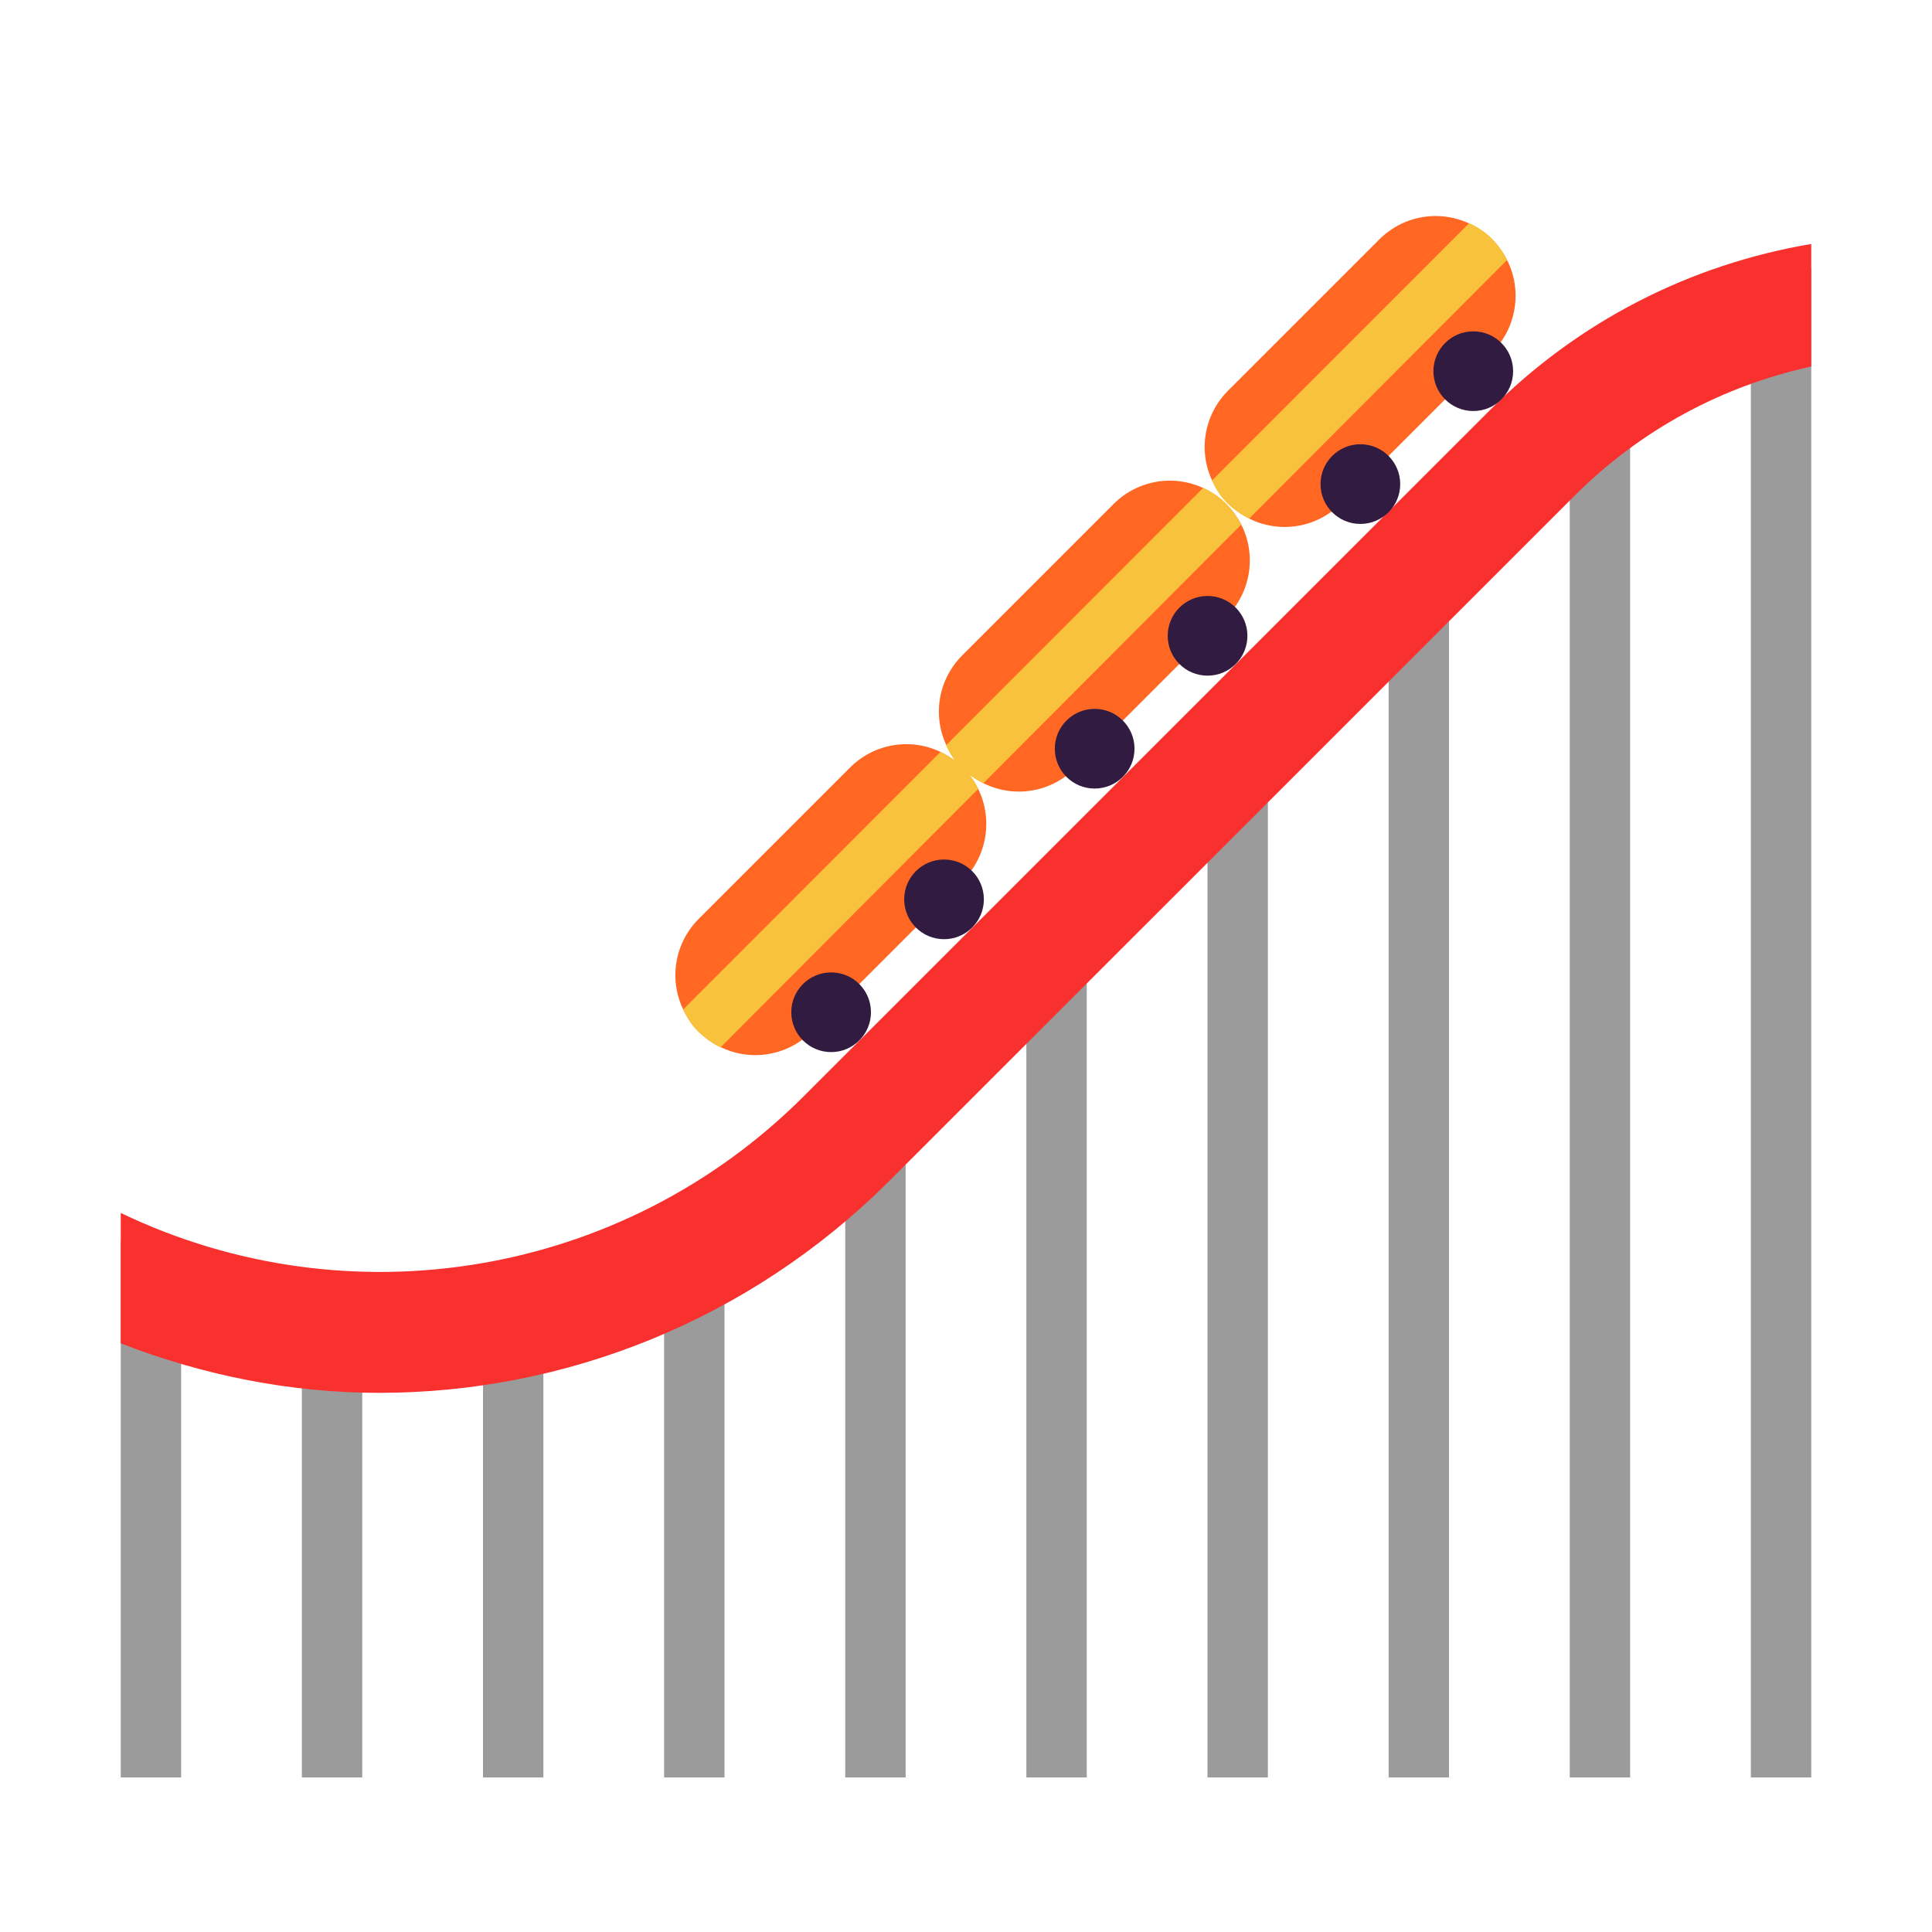
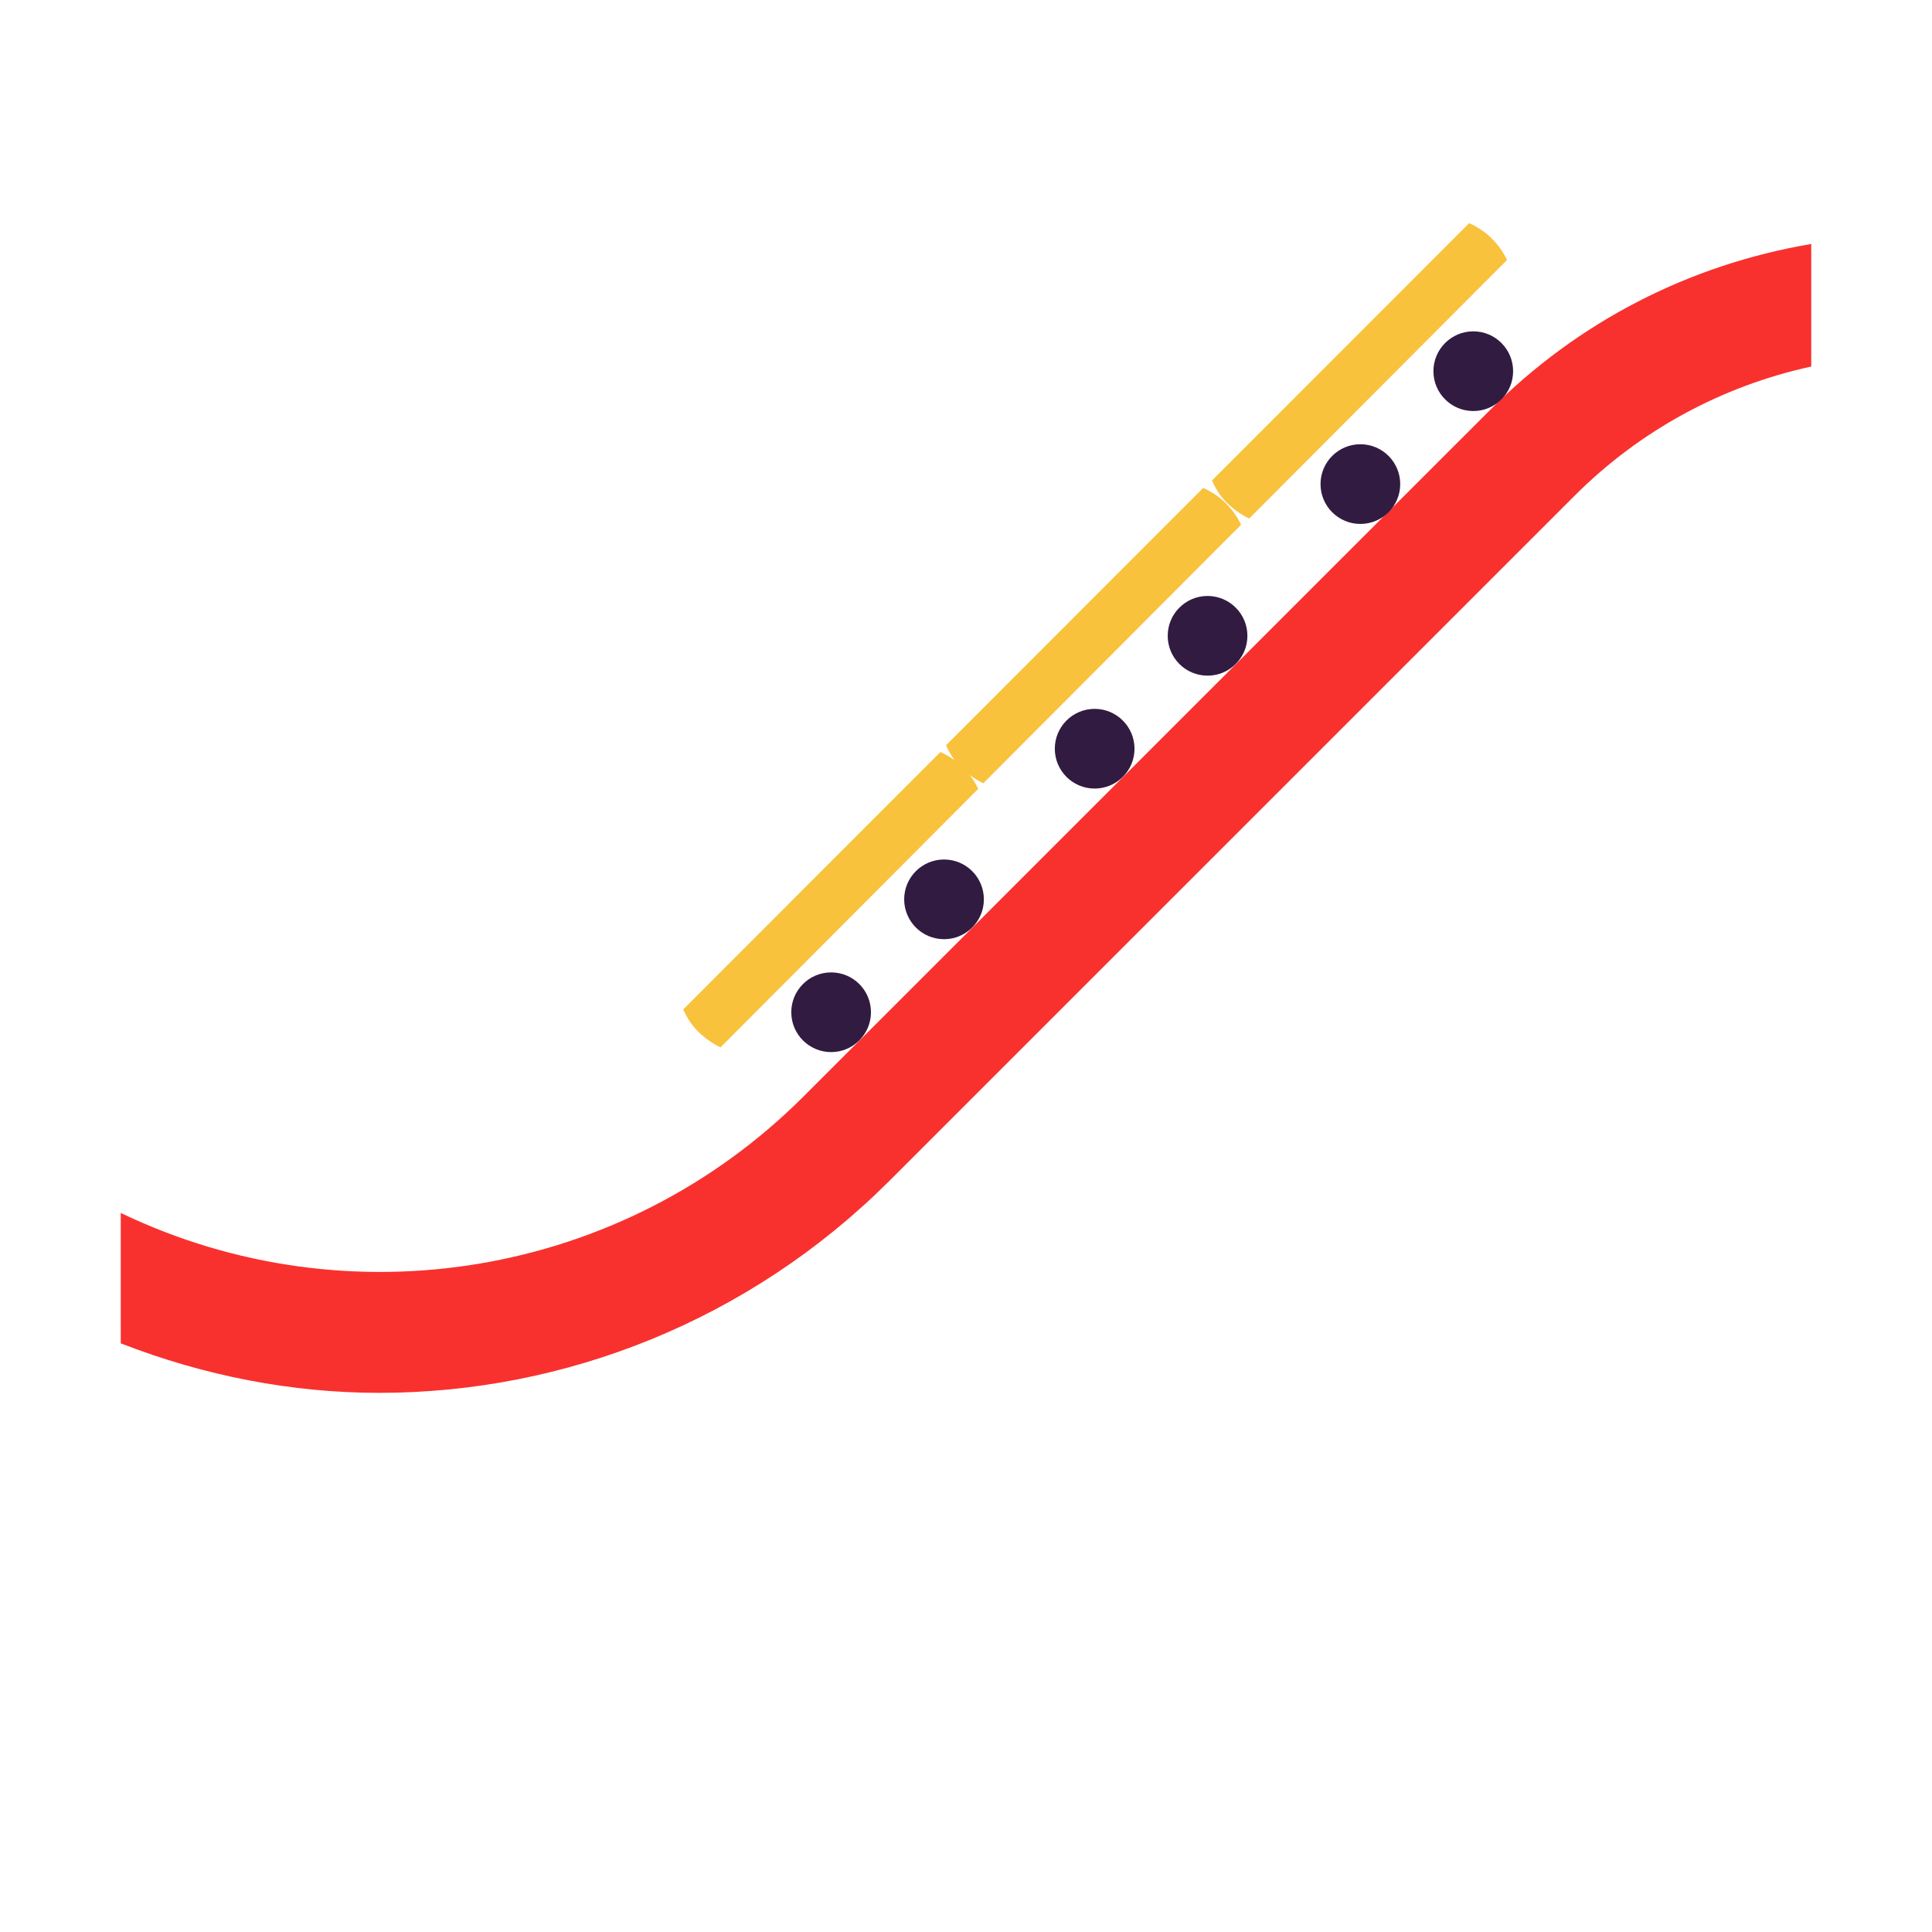
<svg xmlns="http://www.w3.org/2000/svg" width="32" height="32" viewBox="0 0 32 32" fill="none">
-   <path d="M30 4.44H29V29.44H30V4.44ZM26 6.34H27V29.44H26V6.34ZM24 9.29H23V29.44H24V9.29ZM20 12.39H21V29.44H20V12.39ZM18 15.4H17V29.44H18V15.4ZM14 18.44H15V29.44H14V18.44ZM12 20.29H11V29.44H12V20.29ZM3 20.56V29.44H2V20.56H3ZM6 21.44H5V29.44H6V21.44ZM8 21.44H9V29.44H8V21.44Z" fill="#9B9B9B" />
  <path d="M24.67 6.801L13.31 18.16C10.31 21.16 5.77 21.901 2 20.09V22.25C3.39 22.791 4.84 23.07 6.28 23.07C9.36 23.07 12.41 21.87 14.72 19.57L26.08 8.211C27.17 7.121 28.53 6.391 30 6.071V4.041C27.99 4.381 26.14 5.321 24.67 6.801Z" fill="#F8312F" />
-   <path d="M22.213 8.338L24.713 5.838C25.233 5.318 25.233 4.478 24.713 3.968C24.193 3.448 23.363 3.448 22.843 3.968L20.343 6.468C19.823 6.988 19.823 7.818 20.343 8.338C20.863 8.858 21.693 8.858 22.213 8.338ZM20.311 10.221L17.811 12.721C17.317 13.215 16.542 13.24 16.02 12.794C16.465 13.309 16.44 14.092 15.946 14.586L13.446 17.086C12.926 17.606 12.096 17.606 11.576 17.086C11.056 16.566 11.056 15.736 11.576 15.216L14.076 12.716C14.572 12.22 15.349 12.197 15.871 12.646C15.422 12.124 15.445 11.347 15.941 10.851L18.441 8.351C18.961 7.831 19.791 7.831 20.311 8.351C20.831 8.861 20.831 9.701 20.311 10.221Z" fill="#FF6723" />
  <path d="M24.402 6.808C24.767 6.808 25.062 6.513 25.062 6.148C25.062 5.784 24.767 5.488 24.402 5.488C24.038 5.488 23.742 5.784 23.742 6.148C23.742 6.513 24.038 6.808 24.402 6.808ZM20.661 10.531C20.661 10.896 20.365 11.191 20.001 11.191C19.636 11.191 19.341 10.896 19.341 10.531C19.341 10.167 19.636 9.871 20.001 9.871C20.365 9.871 20.661 10.167 20.661 10.531ZM16.296 14.896C16.296 15.26 16.001 15.556 15.636 15.556C15.272 15.556 14.976 15.26 14.976 14.896C14.976 14.531 15.272 14.236 15.636 14.236C16.001 14.236 16.296 14.531 16.296 14.896ZM14.426 16.766C14.426 17.13 14.131 17.426 13.766 17.426C13.402 17.426 13.106 17.13 13.106 16.766C13.106 16.401 13.402 16.106 13.766 16.106C14.131 16.106 14.426 16.401 14.426 16.766ZM18.131 13.061C18.495 13.061 18.791 12.766 18.791 12.401C18.791 12.037 18.495 11.741 18.131 11.741C17.766 11.741 17.471 12.037 17.471 12.401C17.471 12.766 17.766 13.061 18.131 13.061ZM23.192 8.018C23.192 8.383 22.897 8.678 22.532 8.678C22.168 8.678 21.872 8.383 21.872 8.018C21.872 7.654 22.168 7.358 22.532 7.358C22.897 7.358 23.192 7.654 23.192 8.018Z" fill="#321B41" />
  <path d="M20.312 8.319C20.203 8.209 20.134 8.089 20.074 7.959L24.334 3.696C24.464 3.756 24.594 3.836 24.704 3.946C24.814 4.056 24.901 4.177 24.961 4.307L20.691 8.588C20.561 8.528 20.422 8.429 20.312 8.319ZM15.669 12.344C15.71 12.431 15.753 12.513 15.811 12.591C15.736 12.537 15.656 12.493 15.576 12.456L11.316 16.719C11.376 16.849 11.445 16.968 11.555 17.078C11.665 17.188 11.804 17.288 11.934 17.348L16.203 13.066C16.166 12.986 16.119 12.91 16.062 12.837C16.135 12.891 16.212 12.938 16.287 12.973L20.556 8.692C20.496 8.562 20.409 8.441 20.299 8.331C20.189 8.221 20.059 8.141 19.929 8.081L15.669 12.344Z" fill="#F9C23C" />
</svg>